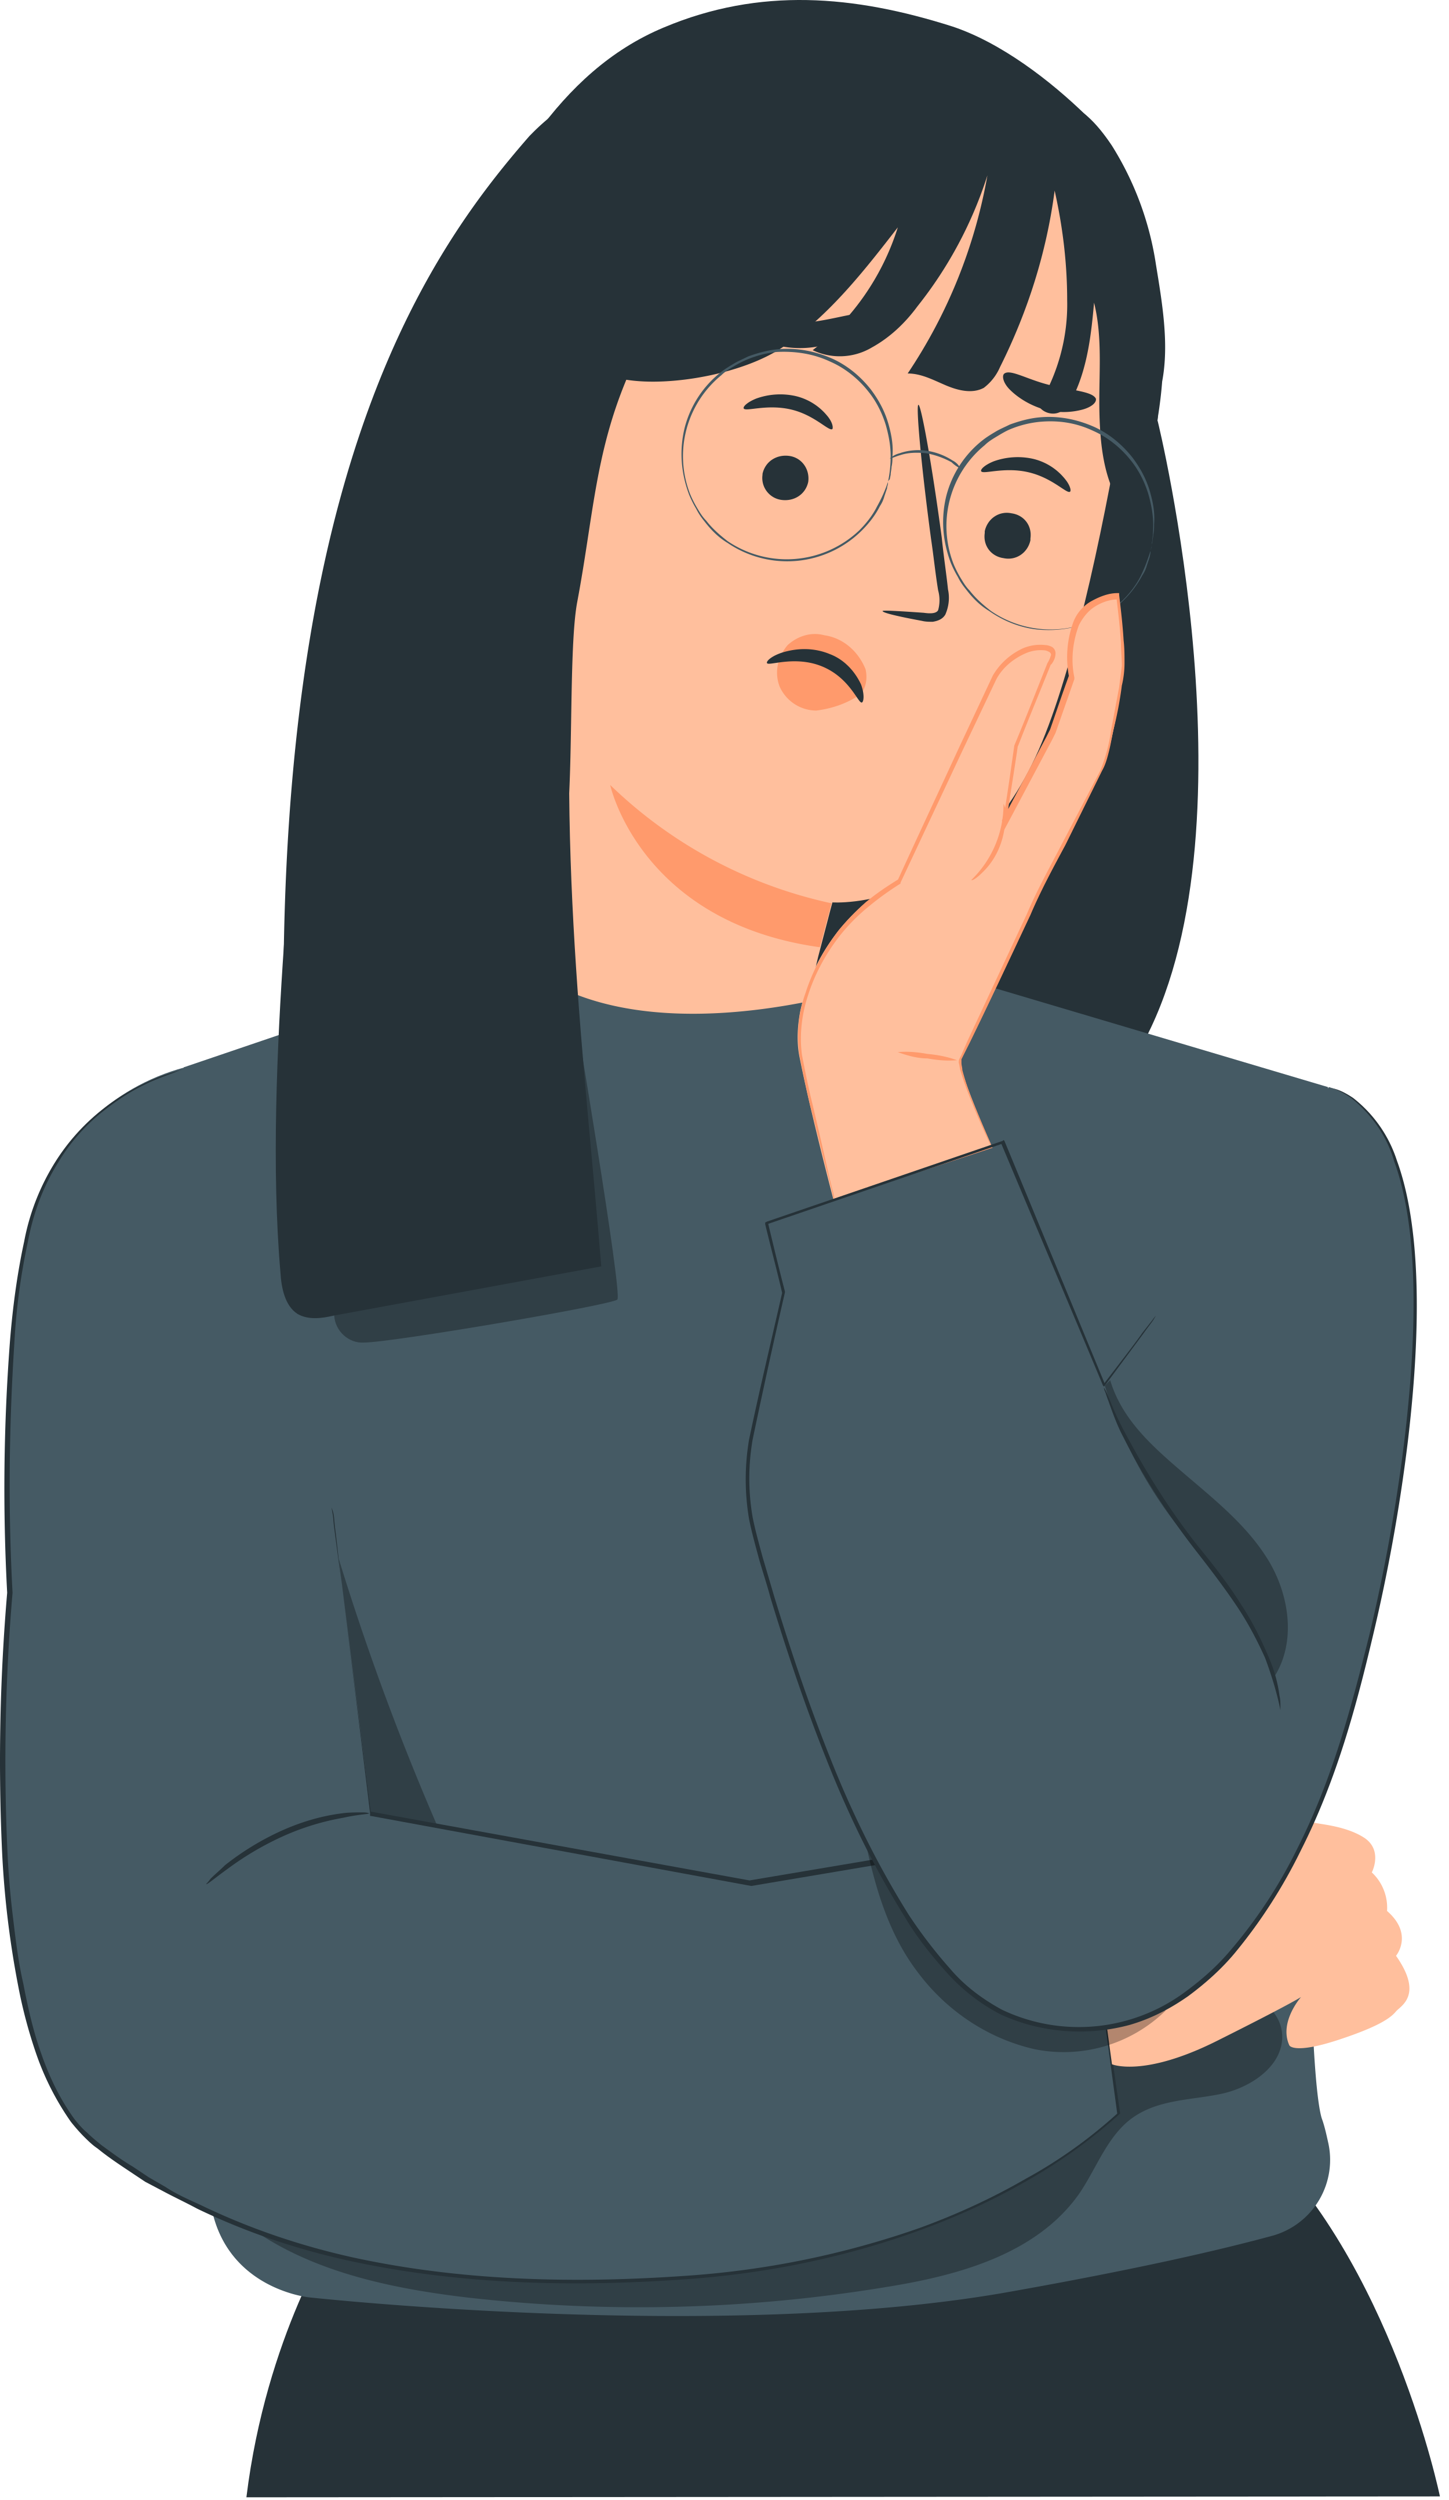
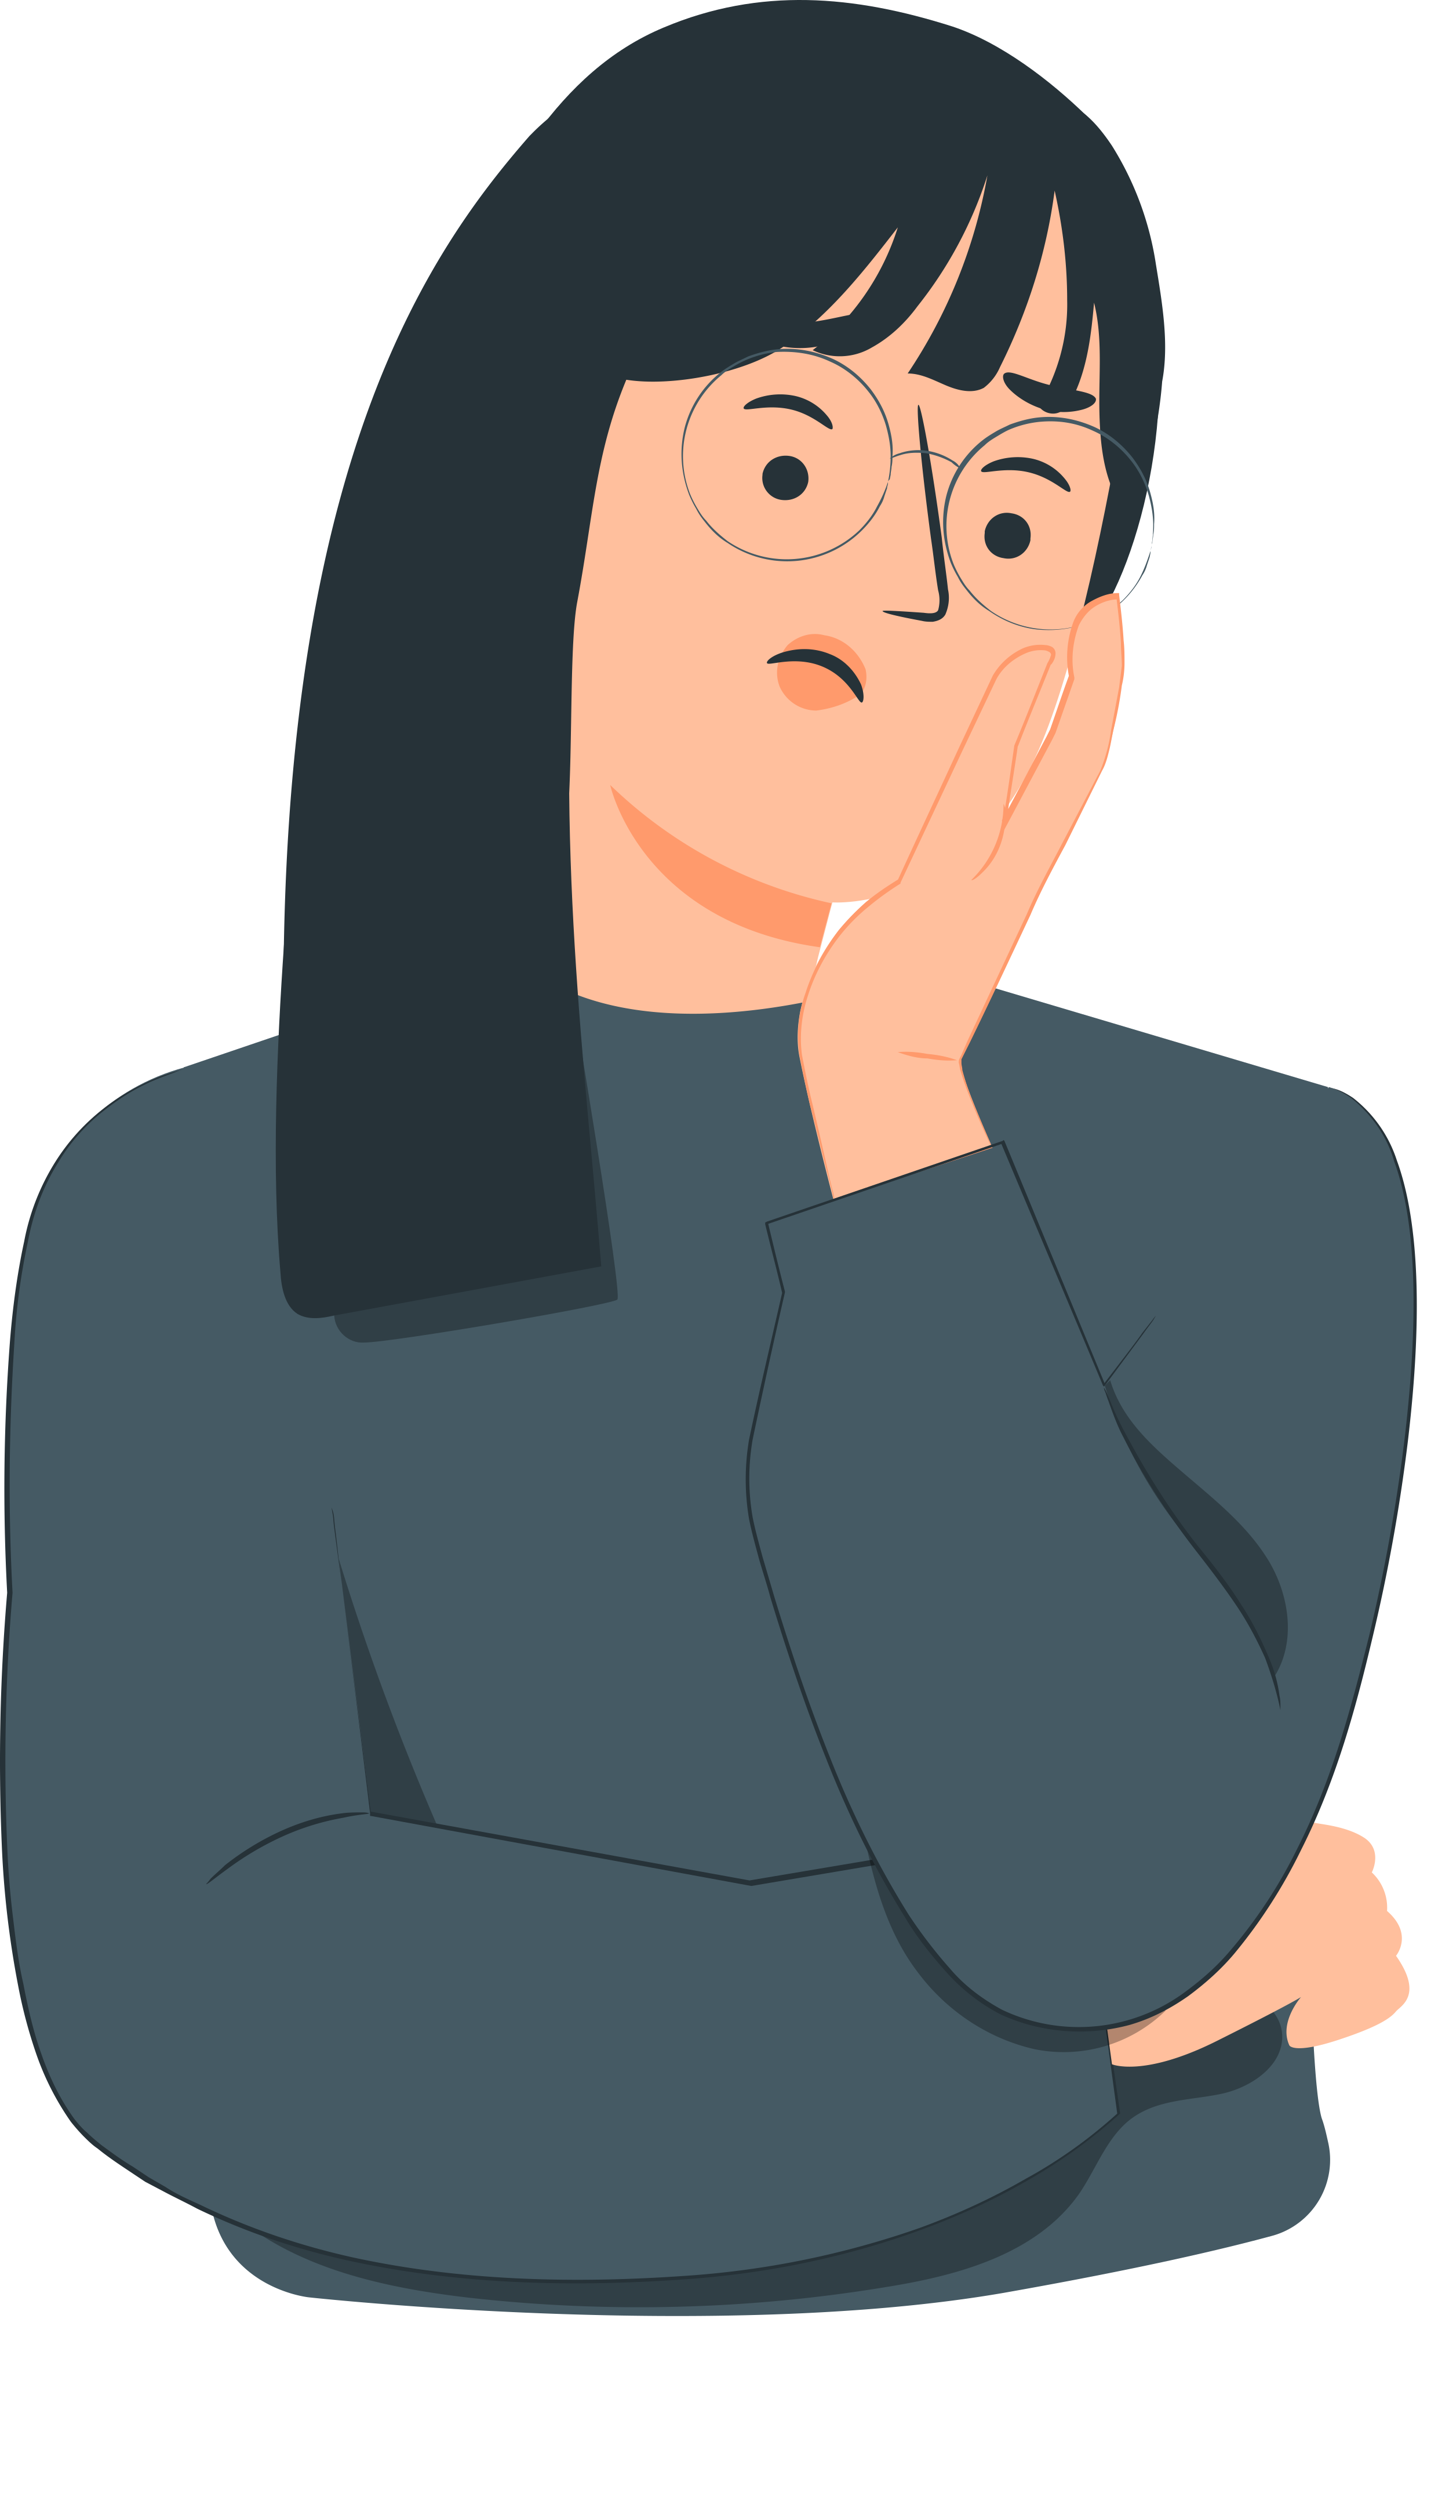
<svg xmlns="http://www.w3.org/2000/svg" width="98" height="169" fill="none">
  <path d="M34.3 82.149c-.121 1.151 14.484 17.09 14.484 17.09l32.118-27.513 10.424 9.332s-23.21 28.786-30.604 36.543c-6 6.302-16.301 9.09-23.755 1.696-7.454-7.393-21.756-25.21-21.756-25.21L34.3 82.15z" fill="#B5675E" />
-   <path d="M18.12 84.815c.06 0-.243 6.909-.667 15.393-.424 8.484-.909 15.393-.97 15.393-.06 0 .243-6.909.667-15.393.424-8.484.91-15.393.97-15.393zm79.266 83.934s-3.272-15.939-12.666-24.544l-48.48 1.515-13.575 5.091s-4.666 7.09-6 17.998M78.297 28.455s6.908 27.998-1.152 42.36l-7.575 2.303s-7.636-4.848-16.18-6.666l-2.243-19.21 27.15-18.787z" fill="#263238" />
  <path d="M30.422 19.245c3.575-7.03 7.211-14.362 14.483-17.392C51.39-.874 57.753-.33 64.42 1.793c3.272 1.09 6.606 3.635 9.09 6.06 3.333 3.332 3.757 8.362 4.545 13.029 1.515 9.332-2.06 20.483-5.514 22.907l-39.755 8.726c-5.272-4.908-8.969-7.514-8.726-14.665.181-4.909 4.181-14.241 6.363-18.605z" fill="#263238" />
  <path d="M43.754 8.882l23.634-.424c7.333.909 10 10.848 8.788 18.12-1.334 8.06-3.333 17.877-5.697 23.574C65.752 61.666 56.3 60.999 56.3 60.999s-.061.182-.97 3.697l-1.879 8c-5.272 8.968-14.786 5.453-23.634-13.515l8.726-44.117c.606-3.394 3.03-6.424 5.212-6.182z" fill="#FFBF9D" />
  <path d="M69.691 36.517c-.181.848-.97 1.394-1.818 1.212-.848-.121-1.394-.848-1.272-1.697v-.12c.181-.85.97-1.395 1.818-1.213.848.121 1.394.848 1.272 1.697v.121zm2.667-3.272c-.243.121-1.212-.97-2.849-1.333-1.636-.364-3.03.181-3.15-.06-.061-.122.242-.425.848-.668a4.793 4.793 0 012.605-.181 3.919 3.919 0 012.182 1.333c.364.424.485.848.364.909zm-17.696-.666c-.182.848-.97 1.333-1.818 1.212a1.496 1.496 0 01-1.273-1.697v-.06c.182-.85.97-1.334 1.819-1.213.848.121 1.393.91 1.272 1.758zm1.636-3.577c-.242.181-1.212-.97-2.848-1.333-1.636-.364-3.03.181-3.151-.061-.06-.121.242-.424.848-.667a4.793 4.793 0 012.606-.181 3.919 3.919 0 012.182 1.333c.363.424.424.788.363.909zm3.394 12.301c0-.061 1.091 0 2.788.12.424.061.848.061.97-.181a2.49 2.49 0 000-1.333c-.182-1.091-.304-2.303-.485-3.515-.667-4.97-1.03-9.03-.849-9.03.182 0 .91 4 1.576 8.97.121 1.211.303 2.363.424 3.514.121.546.06 1.151-.182 1.697-.182.303-.485.424-.848.485-.243 0-.485 0-.727-.06-1.637-.304-2.667-.546-2.667-.667z" fill="#263238" />
  <path d="M56.238 61.06a30.858 30.858 0 01-14.969-7.998s2 9.272 14.181 10.968l.788-2.97zm-2.97-17.452c.667-.606 1.576-.91 2.485-.667 1.273.182 2.303 1.09 2.788 2.303.12.545.06 1.09-.243 1.576-.181.242-.06.12-.303.242-.848.545-1.818.848-2.787.97a2.73 2.73 0 01-2.485-1.637c-.364-.97-.121-2 .545-2.787z" fill="#FF9A6C" />
  <path d="M58.298 47.485c-.242.12-.788-1.637-2.666-2.424-1.879-.788-3.697 0-3.758-.243-.06-.121.303-.485 1.091-.727 1.03-.303 2.121-.303 3.152.121.97.364 1.697 1.152 2.12 2.06.243.667.182 1.152.061 1.213zm-7.393-25.151c.182-.485 1.818-.303 3.818-.545 2-.243 3.575-.849 3.878-.485.121.182-.12.666-.788 1.09a6.608 6.608 0 01-5.817.789c-.788-.303-1.152-.607-1.091-.849zm17.029 2.913c.424-.303 1.576.424 3.09.788 1.516.363 2.849.424 3.091.909.06.242-.242.545-.848.727a4.98 4.98 0 01-2.667 0c-.848-.242-1.697-.727-2.302-1.333-.485-.485-.546-.97-.364-1.091zm-.485-18.06v.242h-.06c0-.06 0-.182.06-.242z" fill="#263238" />
  <path d="M78.175 17.852a20.958 20.958 0 00-2.969-8c-2.666-3.999-4.484-3.09-6.97-2.544l-.302.06v-.666c-5.454-2.91-11.636-4.303-17.817-4.06-4.545.181-10.908 3.09-14.12 6.362l-.182.182c-7.15 8.181-18.362 24.059-16.423 67.752l7.697 1.576c.06 2 4.484-3.576 4.484-3.576.667.182 5.515-12.787 6.606-18.12.666-3.332.242-12.665.848-16.059 1.09-5.757 1.212-9.999 3.333-15.09 3.03.485 7.939-.424 10.545-2.181 3.151-2.121 5.514-5.151 7.817-8.12a16.978 16.978 0 01-5.757 8.302 4.254 4.254 0 004-.182c1.212-.667 2.242-1.636 3.09-2.788a27.74 27.74 0 004.727-8.847 34.873 34.873 0 01-5.393 13.393c.909 0 1.697.424 2.545.787.849.364 1.818.606 2.606.182a3.503 3.503 0 001.09-1.394c1.88-3.757 3.152-7.757 3.698-11.938.545 2.424.848 4.909.848 7.393.06 2.485-.606 4.97-1.94 7.151.304.485.97.667 1.455.424a2.512 2.512 0 001.03-1.333c.849-1.879 1.091-4 1.273-6.06.606 2.424.303 4.97.364 7.454.06 2.485.363 5.151 2.06 7.03 1.151-2.91 1.94-6 2.182-9.151.484-2.545 0-5.333-.425-7.939z" fill="#263238" />
  <path d="M60.056 32.578a8.227 8.227 0 00.181-1.758c0-.666-.12-1.333-.303-2-.242-.848-.666-1.696-1.212-2.363-.666-.849-1.575-1.576-2.545-2-1.151-.545-2.363-.727-3.636-.666a7.007 7.007 0 00-2.909.97c-.303.18-.606.363-.848.605a7.061 7.061 0 00-2.121 8c.121.303.303.666.485.97.181.302.363.605.606.848.424.545.909.97 1.454 1.393a7.132 7.132 0 008.908-.727c.485-.485.91-1.03 1.212-1.636a9.65 9.65 0 00.728-1.636v.12c0 .062-.061.183-.061.304l-.182.545a2.24 2.24 0 01-.303.667c-.303.606-.727 1.151-1.212 1.636a7.16 7.16 0 01-9.09.849c-.606-.364-1.09-.849-1.515-1.394-.242-.303-.424-.546-.606-.91a7.235 7.235 0 01-.485-.969c-.545-1.454-.666-2.97-.303-4.484a7.013 7.013 0 012.424-3.758c.303-.242.606-.424.91-.606.302-.181.605-.303.969-.485.666-.242 1.333-.424 2-.484 1.272-.122 2.545.12 3.757.666 1.03.485 1.879 1.212 2.545 2.06.546.728.97 1.516 1.212 2.425.182.666.303 1.333.243 2.06 0 .243 0 .485-.061.727 0 .182-.06.364-.06.546l-.061.303c-.121.121-.121.182-.121.182zm17.756 4.665a8.228 8.228 0 00.182-1.758c0-.666-.121-1.333-.303-2-.243-.848-.667-1.696-1.212-2.363-.667-.848-1.576-1.576-2.546-2-1.151-.545-2.363-.727-3.636-.606a7.006 7.006 0 00-1.939.485c-.303.121-.606.303-.909.485-.303.182-.606.363-.848.606a7.061 7.061 0 00-2.121 8c.12.302.303.666.484.969.182.303.364.606.606.848.425.546.91.97 1.455 1.394 1.94 1.333 4.484 1.636 6.666.727a7.933 7.933 0 002.242-1.454c.485-.485.91-1.03 1.212-1.636.303-.606.485-1.152.667-1.697v.121l-.06.303-.182.545a2.24 2.24 0 01-.303.667c-.788 1.454-2 2.545-3.515 3.151a7.458 7.458 0 01-3.273.546c-1.272-.06-2.545-.546-3.575-1.273-.606-.364-1.091-.848-1.515-1.394-.243-.303-.425-.545-.606-.909a7.235 7.235 0 01-.485-.97c-.546-1.454-.667-2.969-.303-4.484a7.013 7.013 0 012.424-3.757c.303-.243.606-.424.909-.606.303-.182.606-.303.97-.485.666-.242 1.333-.424 2-.485 1.272-.121 2.545.121 3.757.667 1.03.485 1.878 1.212 2.545 2.06.545.727.97 1.515 1.212 2.424.182.667.303 1.334.242 2.06 0 .243 0 .486-.06.728 0 .182-.06.364-.06.545-.061.122-.061.243-.061.303l-.061.243z" fill="#455A64" />
  <path d="M64.964 31.67a2.176 2.176 0 01-.606-.424 5.686 5.686 0 00-1.697-.606c-.605-.06-1.212-.06-1.757.121-.242.06-.485.182-.727.242.182-.181.424-.303.666-.363 1.212-.425 2.546-.182 3.576.485.242.12.424.303.545.545zm-30.24 32.904l-22.3 7.575 8.968 36.058s-7.09 31.028-7.272 38.724c-.182 7.697 6.787 8.363 6.787 8.363s27.695 3.03 46.966-.303c9.272-1.636 14.908-2.969 18.241-3.878a5.322 5.322 0 003.697-6.363c-.121-.546-.243-1.091-.424-1.576-.91-3.151-.91-21.332-.91-21.332l1.334-48.36-27.15-8.06c-9.393 3.455-21.755 5.091-27.937-.848z" fill="#455A64" />
  <path d="M82.902 134.446c-1.818 0-3.514.849-5.15 1.697-8.91 4.545-18.181 8.484-27.877 10.727-9.697 2.242-19.938 2.908-29.695.909l-4.363 1.939c4.303 3.636 10.12 4.908 15.696 5.575 9.514 1.091 19.15.848 28.603-.727 4.848-.788 10-2.242 12.848-6.242 1.212-1.757 1.939-4 3.696-5.212 1.758-1.212 3.94-1.151 5.94-1.575 2-.425 4.18-1.879 4.12-3.939-.06-1.818-2-3.091-3.818-3.152zm-59.995-29.089a174.331 174.331 0 006.666 18.06l-4.484-.849-2.182-17.211z" fill="#000" opacity=".3" />
  <path d="M12.484 72.152c-4.97 1.334-8.909 5.151-10.302 10.12C-.242 90.697.667 107.605.667 107.605s-3.03 30.543 5.817 37.27c8.848 6.726 21.15 10.484 40.482 8.969 19.332-1.515 28.664-11.03 28.664-11.03l-2.606-19.331-22.3 3.757-25.696-4.667-2.606-20.664" fill="#455A64" />
  <path d="M22.422 101.906l.061.364c.06.242.06.606.121 1.03.121.909.303 2.303.546 4 .424 3.515 1.09 8.666 1.939 15.211l-.06-.061 25.694 4.666h-.06l22.3-3.757h.122v.121c.848 6.121 1.697 12.605 2.666 19.332v.061l-.06.06a35.49 35.49 0 01-6.242 4.485c-2.303 1.333-4.727 2.424-7.212 3.333-5.15 1.879-10.605 2.969-16.059 3.333-7.757.545-15.393.303-22.604-1.273-3.576-.787-6.97-1.939-10.242-3.514-.788-.425-1.575-.788-2.363-1.213l-1.152-.606-1.09-.727c-.728-.485-1.455-.969-2.121-1.515-.364-.242-.667-.545-.97-.848a12.138 12.138 0 01-.849-.97 18.497 18.497 0 01-2.302-4.484 32.814 32.814 0 01-1.273-4.788 63.586 63.586 0 01-1.09-9.393 133.848 133.848 0 01.363-17.089 131.201 131.201 0 01.182-16.908c.181-2.303.484-4.606.97-6.848a15.447 15.447 0 012.12-5.394 14.043 14.043 0 013.09-3.454 14.588 14.588 0 012.91-1.818c.848-.424 1.757-.727 2.666-.97 0 0-.242.061-.666.243-.667.242-1.334.485-1.94.788-1.03.484-2 1.151-2.848 1.818a12.702 12.702 0 00-3.03 3.454c-1.03 1.636-1.697 3.454-2.06 5.394a43.245 43.245 0 00-.91 6.847c-.363 5.636-.424 11.272-.12 16.848a134.087 134.087 0 00-.364 17.089c.06 1.515.182 3.091.363 4.606.182 1.515.364 3.151.728 4.727.303 1.575.666 3.211 1.212 4.726.545 1.576 1.272 3.091 2.242 4.424.242.303.545.667.848.909.303.303.606.546.97.849.667.485 1.394 1.03 2.121 1.454l1.09.727 1.152.667c.727.485 1.576.848 2.364 1.212 3.272 1.576 6.666 2.727 10.18 3.515 7.152 1.576 14.787 1.818 22.544 1.273a60.128 60.128 0 0015.999-3.273c2.485-.909 4.848-2 7.15-3.333 2.243-1.212 4.304-2.727 6.182-4.424l-.06.121c-.91-6.726-1.758-13.15-2.606-19.331l.182.121-22.302 3.757h-.06l-25.695-4.727h-.06v-.182c-.789-6.545-1.455-11.696-1.88-15.271-.242-1.758-.363-3.091-.484-4-.06-.485-.06-.788-.121-1.03s-.122-.364-.122-.364z" fill="#263238" />
  <path d="M13.938 127.36s.121-.121.303-.364c.303-.303.667-.606.97-.909a18.387 18.387 0 013.757-2.303c1.333-.606 2.727-1.03 4.182-1.212.424-.06.909-.06 1.333-.06.182 0 .303 0 .485.06 0 .061-.667.061-1.758.303a17.07 17.07 0 00-4.12 1.273 20.415 20.415 0 00-3.697 2.182c-.849.606-1.394 1.09-1.455 1.03z" fill="#263238" />
  <path d="M75.206 139.538s2.12.909 7.09-1.576c4.97-2.485 5.697-2.969 5.697-2.969s-1.515 1.696-.788 3.272c0 0 .303.606 3.272-.364 2.97-.969 3.636-1.575 3.94-1.939.302-.363 1.878-1.091 0-3.757 0 0 1.212-1.455-.607-3.03a3.26 3.26 0 00-1.03-2.606s.788-1.515-.545-2.363c-1.333-.849-3.273-.909-3.454-1.031-.182-.121-8.06 2.97-8.06 2.97l-6.97 2.727 1.455 10.666zM56.36 81.06s-1.577-6-2.304-9.696c-.181-.97-.12-2 .06-2.97.728-3.393 2.728-6.302 5.576-8.241l.97-.667 6.423-13.696s.97-1.879 2.91-2.06c1.939-.182.908 1.09.908 1.09l-2.242 5.576-.788 5.212 3.333-6.242 1.273-3.636s-.485-2.243.424-3.879c.546-.97 1.576-1.576 2.727-1.636.243 1.636.364 3.333.364 4.97-.06.969-.91 5.938-1.454 6.847-.546.91-4.182 8-4.182 8s-5.151 10.786-5.394 11.514c-.242.727 2.121 5.938 2.121 5.938L56.36 81.06z" fill="#FFBF9D" />
  <path d="M56.359 81.058l.182-.06.545-.182 2.121-.728 7.939-2.605-.06.12a60.539 60.539 0 01-1.455-3.332 23.201 23.201 0 01-.667-1.879c-.06-.182-.06-.363-.12-.545 0-.121 0-.182.06-.303l.121-.243.424-.97 4-8.544c.666-1.576 1.515-3.09 2.363-4.727l2.606-4.97c.364-.908.606-1.817.727-2.726l.546-2.91.182-1.453c0-.485-.061-.97-.061-1.515-.06-1.03-.182-2.061-.303-3.091l.121.121c-.545 0-1.09.182-1.575.485-.485.303-.849.788-1.091 1.272-.424 1.152-.546 2.364-.303 3.515v.122l-1.273 3.636-.242.484-3.03 5.697-.425.788.122-.91c.303-1.757.545-3.514.787-5.211.788-1.879 1.516-3.757 2.243-5.575.12-.182.181-.364.242-.546 0-.181-.182-.242-.363-.303-.425-.06-.91 0-1.334.182-.848.364-1.575.97-2 1.758l-2.302 4.848-4.182 8.908v.06a20.118 20.118 0 00-2.182 1.576 12.893 12.893 0 00-1.818 1.818c-.97 1.212-1.757 2.606-2.242 4.121-.424 1.273-.606 2.667-.424 4.06.242 1.273.485 2.424.727 3.394a406.1 406.1 0 011.091 4.727c.121.545.242.97.303 1.212l.06.303v.121c0-.06-.06-.06-.06-.121l-.06-.303c-.061-.303-.182-.667-.304-1.212-.303-1.09-.666-2.666-1.212-4.727a82.972 82.972 0 01-.727-3.454c-.182-1.394-.06-2.788.424-4.121.485-1.515 1.273-2.97 2.243-4.242a17.66 17.66 0 011.818-1.879c.727-.606 1.454-1.09 2.242-1.575l-.06.06c1.272-2.788 2.666-5.757 4.12-8.908l2.303-4.909a4.543 4.543 0 012.121-1.879c.485-.181.97-.242 1.455-.181.12 0 .303.06.424.12a.51.51 0 01.242.425c0 .303-.121.545-.303.788v-.06c-.727 1.817-1.515 3.696-2.242 5.575v-.061c-.243 1.697-.546 3.454-.788 5.212l-.303-.122c1.03-1.878 2-3.757 3.03-5.696l.243-.485c.424-1.212.848-2.484 1.272-3.636v.06a6.926 6.926 0 01.303-3.696 2.74 2.74 0 011.212-1.394c.546-.303 1.152-.545 1.758-.545h.12v.121c.122 1.03.243 2.06.304 3.09.06.486.06 1.03.06 1.516 0 .484-.06 1.03-.181 1.515-.122.97-.303 1.939-.546 2.909-.121.484-.182.97-.303 1.454-.121.485-.242.97-.485 1.394l-2.484 5.03c-.849 1.575-1.697 3.151-2.364 4.727-1.454 3.09-2.787 5.939-4.06 8.544l-.485.97-.121.242v.243c0 .182.06.303.06.485.182.666.364 1.272.607 1.878.484 1.212.97 2.303 1.393 3.333l.061.06h-.06l-7.94 2.607-2.12.666-.546.182c0-.06 0-.06-.121 0z" fill="#FF9A6C" />
  <path d="M67.873 54.334c.121.242.182.545.121.848 0 1.455-.545 2.849-1.575 3.818-.364.364-.667.546-.727.485a7.149 7.149 0 002.181-5.151zM60.722 71.12c.667-.06 1.334 0 2 .122.667.06 1.333.181 2 .424-.667.06-1.333 0-2-.121-.666 0-1.333-.182-2-.424z" fill="#FF9A6C" />
  <path d="M58.54 124.511c.667 3.151 1.576 6.242 3.516 8.787 1.939 2.606 4.726 4.484 7.878 5.212a9.879 9.879 0 008.908-2.606c-7.393-.485-15.938-5.333-20.301-11.393z" fill="#000" opacity=".3" />
  <path d="M78.175 89.12l-3.454 4.666-6.908-16.423-15.938 5.454 1.151 4.666-2.06 9.151a15.773 15.773 0 00.181 7.515c2.364 8.666 8.909 29.27 17.393 32.239 10.847 3.818 17.332-5.757 21.09-15.15 3.756-9.393 11.513-44.36.242-47.754" fill="#455A64" />
  <path d="M89.871 73.484l.425.122c.424.12.848.363 1.212.606a8.768 8.768 0 012.97 4.242c1.575 4.302 1.696 11.03.726 19.089a118.384 118.384 0 01-2.363 13.09c-1.09 4.606-2.424 9.635-4.848 14.423a35.04 35.04 0 01-4.485 6.969c-.909 1.091-2 2.06-3.15 2.909-1.213.848-2.486 1.515-3.94 1.939-2.909.788-6.06.546-8.787-.727a12.848 12.848 0 01-3.636-2.848c-1.03-1.152-2-2.364-2.788-3.697-2.12-3.394-3.878-7.03-5.333-10.726-1.454-3.636-2.666-7.273-3.757-10.848-.242-.909-.545-1.818-.788-2.666-.242-.909-.485-1.758-.666-2.667a16.113 16.113 0 010-5.393c.727-3.455 1.515-6.727 2.242-9.939v.06c-.364-1.575-.788-3.15-1.152-4.666v-.12l.122-.061 15.938-5.455.06-.06.06.06 6.788 16.423h-.06c1.151-1.515 2.06-2.666 2.605-3.454l.667-.848c.121-.182.242-.303.242-.303l-.181.303c-.121.181-.364.484-.667.909l-2.606 3.514-.06.061-.061-.06c-1.515-3.637-3.878-9.212-6.908-16.423l.12.06-15.937 5.454.06-.12c.364 1.514.727 3.03 1.152 4.665v.061a531.002 531.002 0 00-2.182 9.939 15.404 15.404 0 000 5.272c.182.909.424 1.757.667 2.666l.787 2.667c1.091 3.575 2.303 7.211 3.758 10.847 1.454 3.697 3.212 7.273 5.333 10.666a32.063 32.063 0 002.787 3.636c.97 1.152 2.182 2.061 3.515 2.788a12.084 12.084 0 0012.423-1.212c1.152-.849 2.182-1.758 3.091-2.848a32.591 32.591 0 004.484-6.848c2.424-4.788 3.697-9.757 4.849-14.363a119.883 119.883 0 002.363-13.029c.97-8 .909-14.726-.667-19.029-.484-1.697-1.515-3.151-2.848-4.242a5.477 5.477 0 00-1.576-.788z" fill="#263238" />
  <path d="M85.75 105.419c-1.454-2.363-3.696-4.121-5.817-5.939-2.121-1.818-4.06-3.575-4.848-6.181l-.364.363a29.015 29.015 0 005.333 10c2.424 2.969 5.151 5.939 6.12 9.696 1.516-2.364 1.031-5.576-.423-7.939z" fill="#000" opacity=".3" />
  <path d="M86.599 115.603c-.243-1.212-.606-2.364-1.03-3.515-.546-1.212-1.152-2.364-1.879-3.455-.848-1.272-1.818-2.545-2.909-3.939-1.818-2.363-3.454-4.848-4.787-7.514-.424-.788-.728-1.636-1.03-2.485-.122-.303-.182-.545-.243-.666-.06-.122-.06-.243-.06-.243.181.303.302.606.424.91a20.1 20.1 0 001.151 2.423c1.394 2.606 2.97 5.091 4.788 7.394 1.09 1.333 2.12 2.666 2.909 3.939.727 1.09 1.333 2.302 1.878 3.575.364.848.606 1.697.727 2.606.06.242.061.485.061.727v.243z" fill="#263238" />
  <path d="M22.604 88.935c.06 1.03.97 1.879 2 1.818 1.879 0 16.787-2.545 17.15-2.909.364-.363-2.97-20.059-2.97-20.059l-16.18 21.15z" fill="#000" opacity=".3" />
  <path d="M39.027 39.243L19.211 63.787c-.485 6.969-.849 15.271-.243 22.24.06 1.03.303 2.242 1.152 2.788.727.424 1.636.303 2.424.121l18.12-3.333c-1.091-13.635-3.152-28.664-1.637-46.36z" fill="#263238" />
</svg>